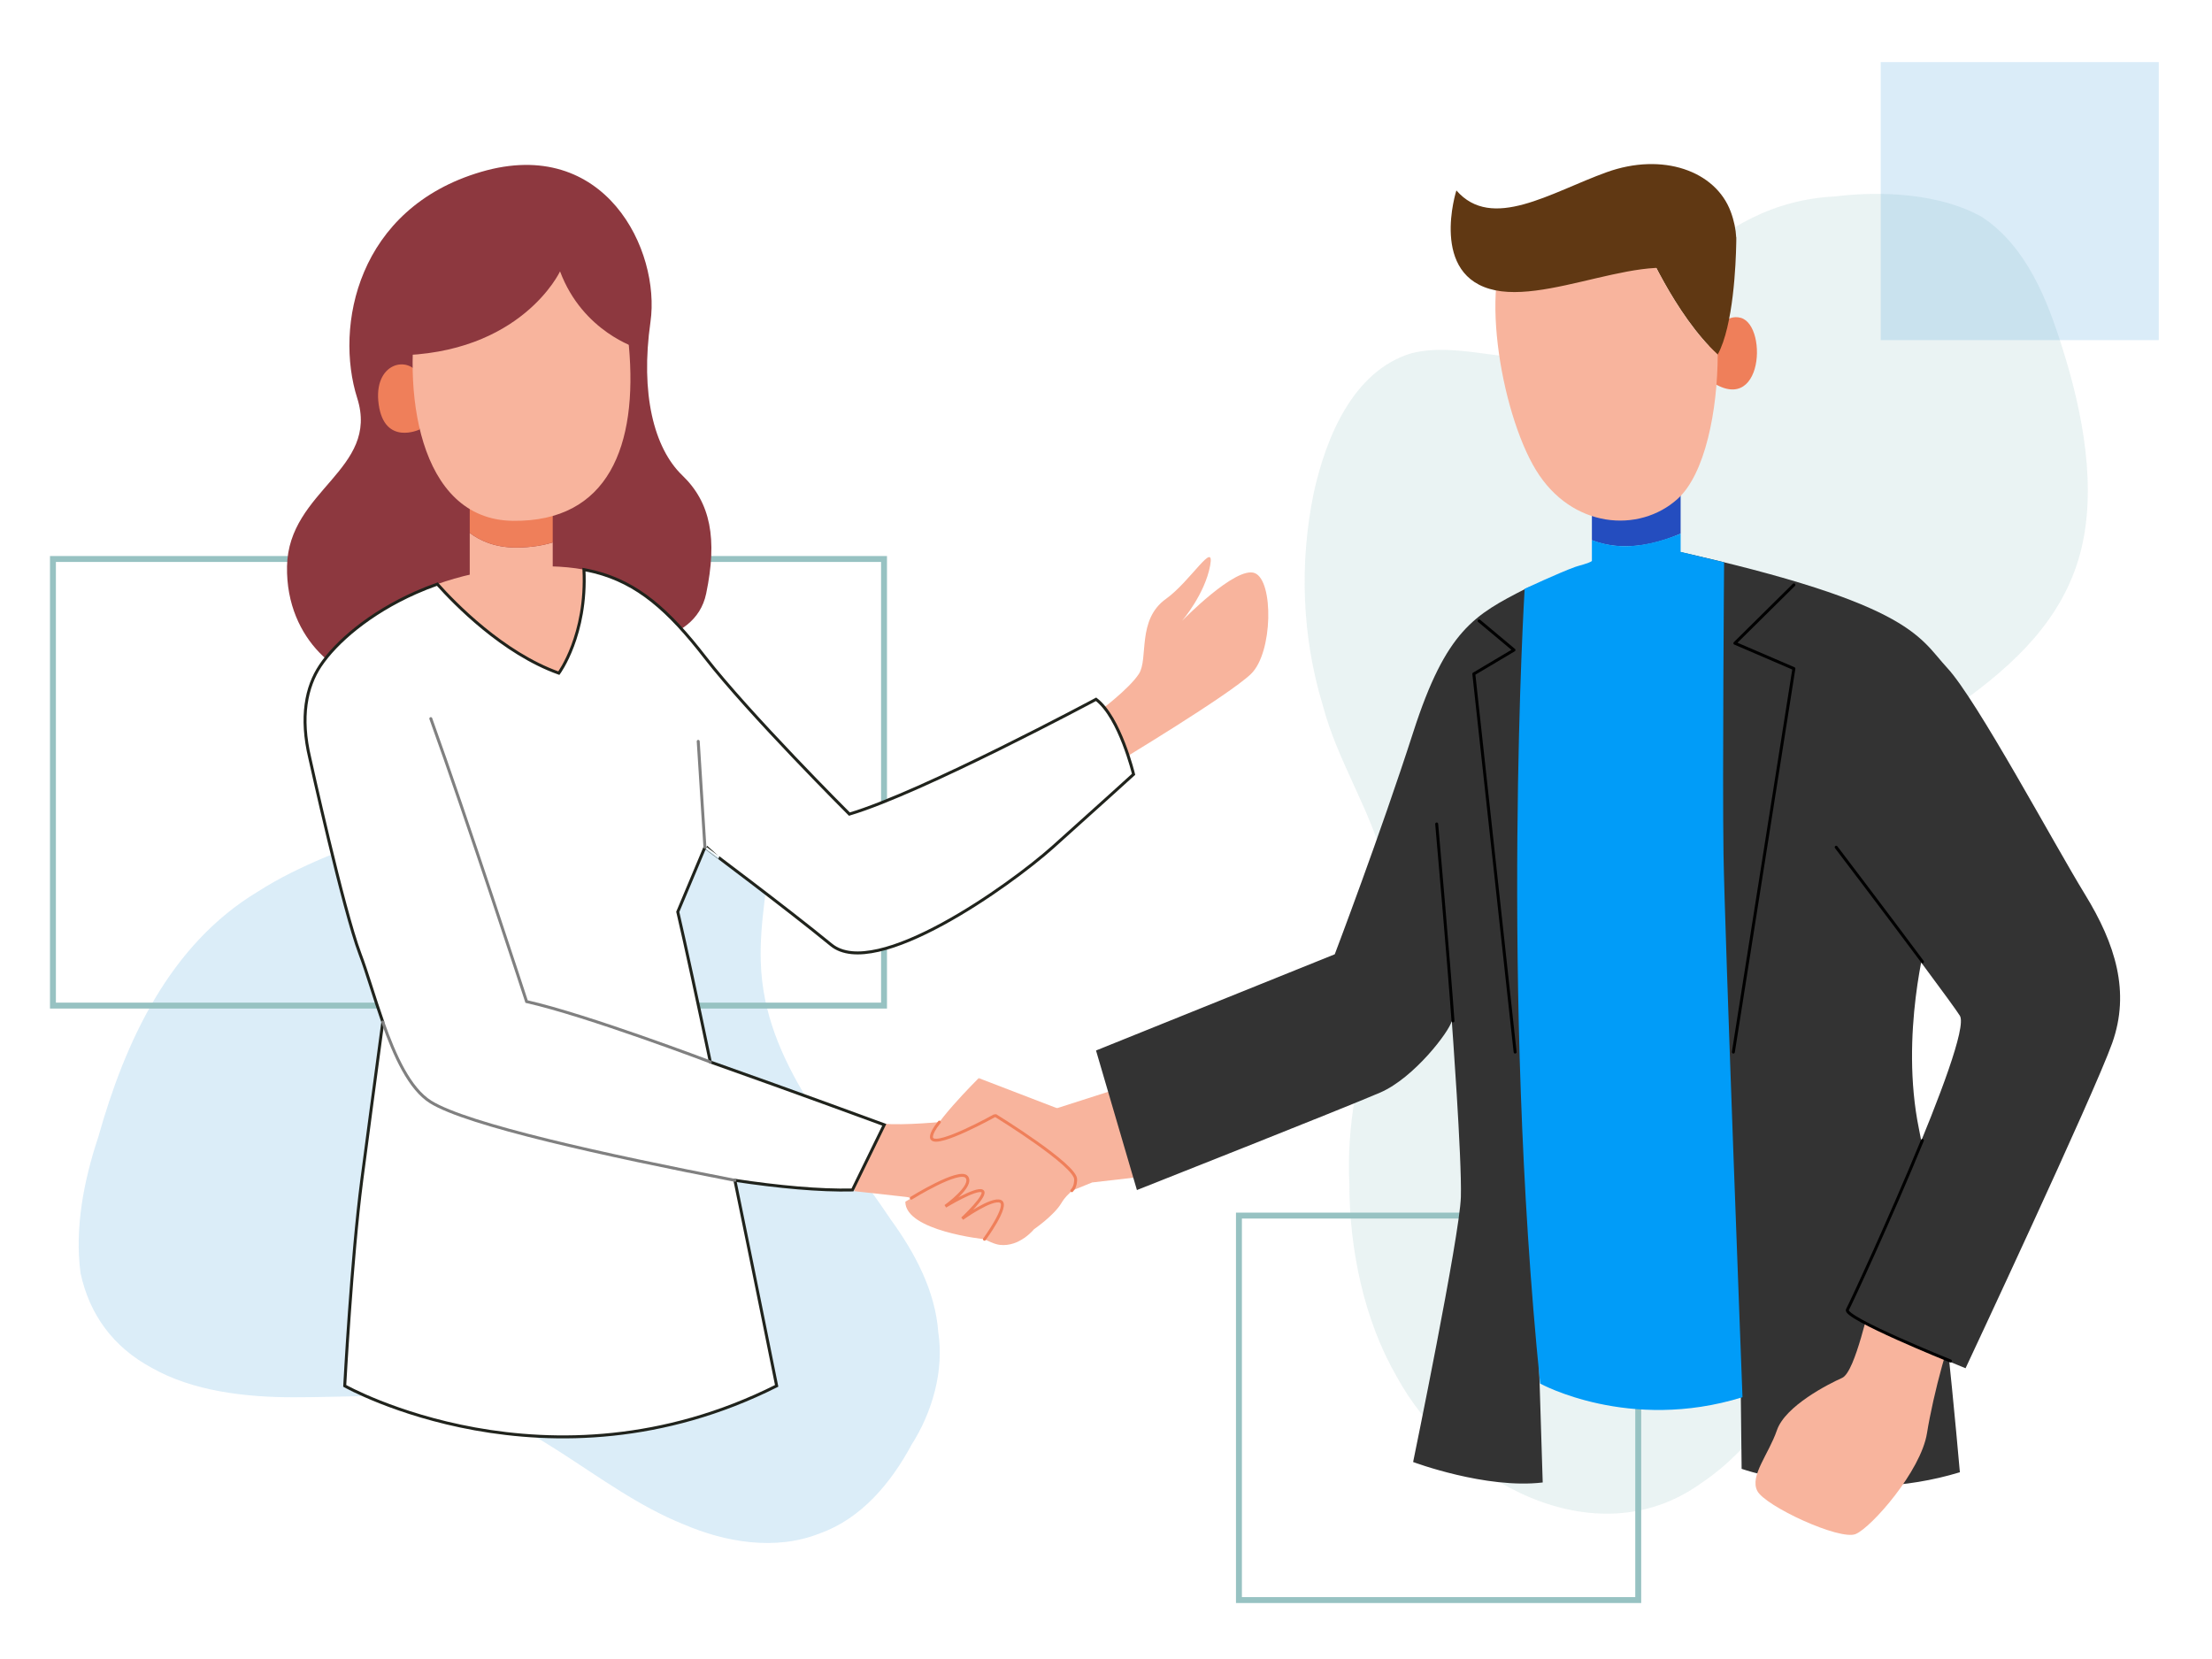
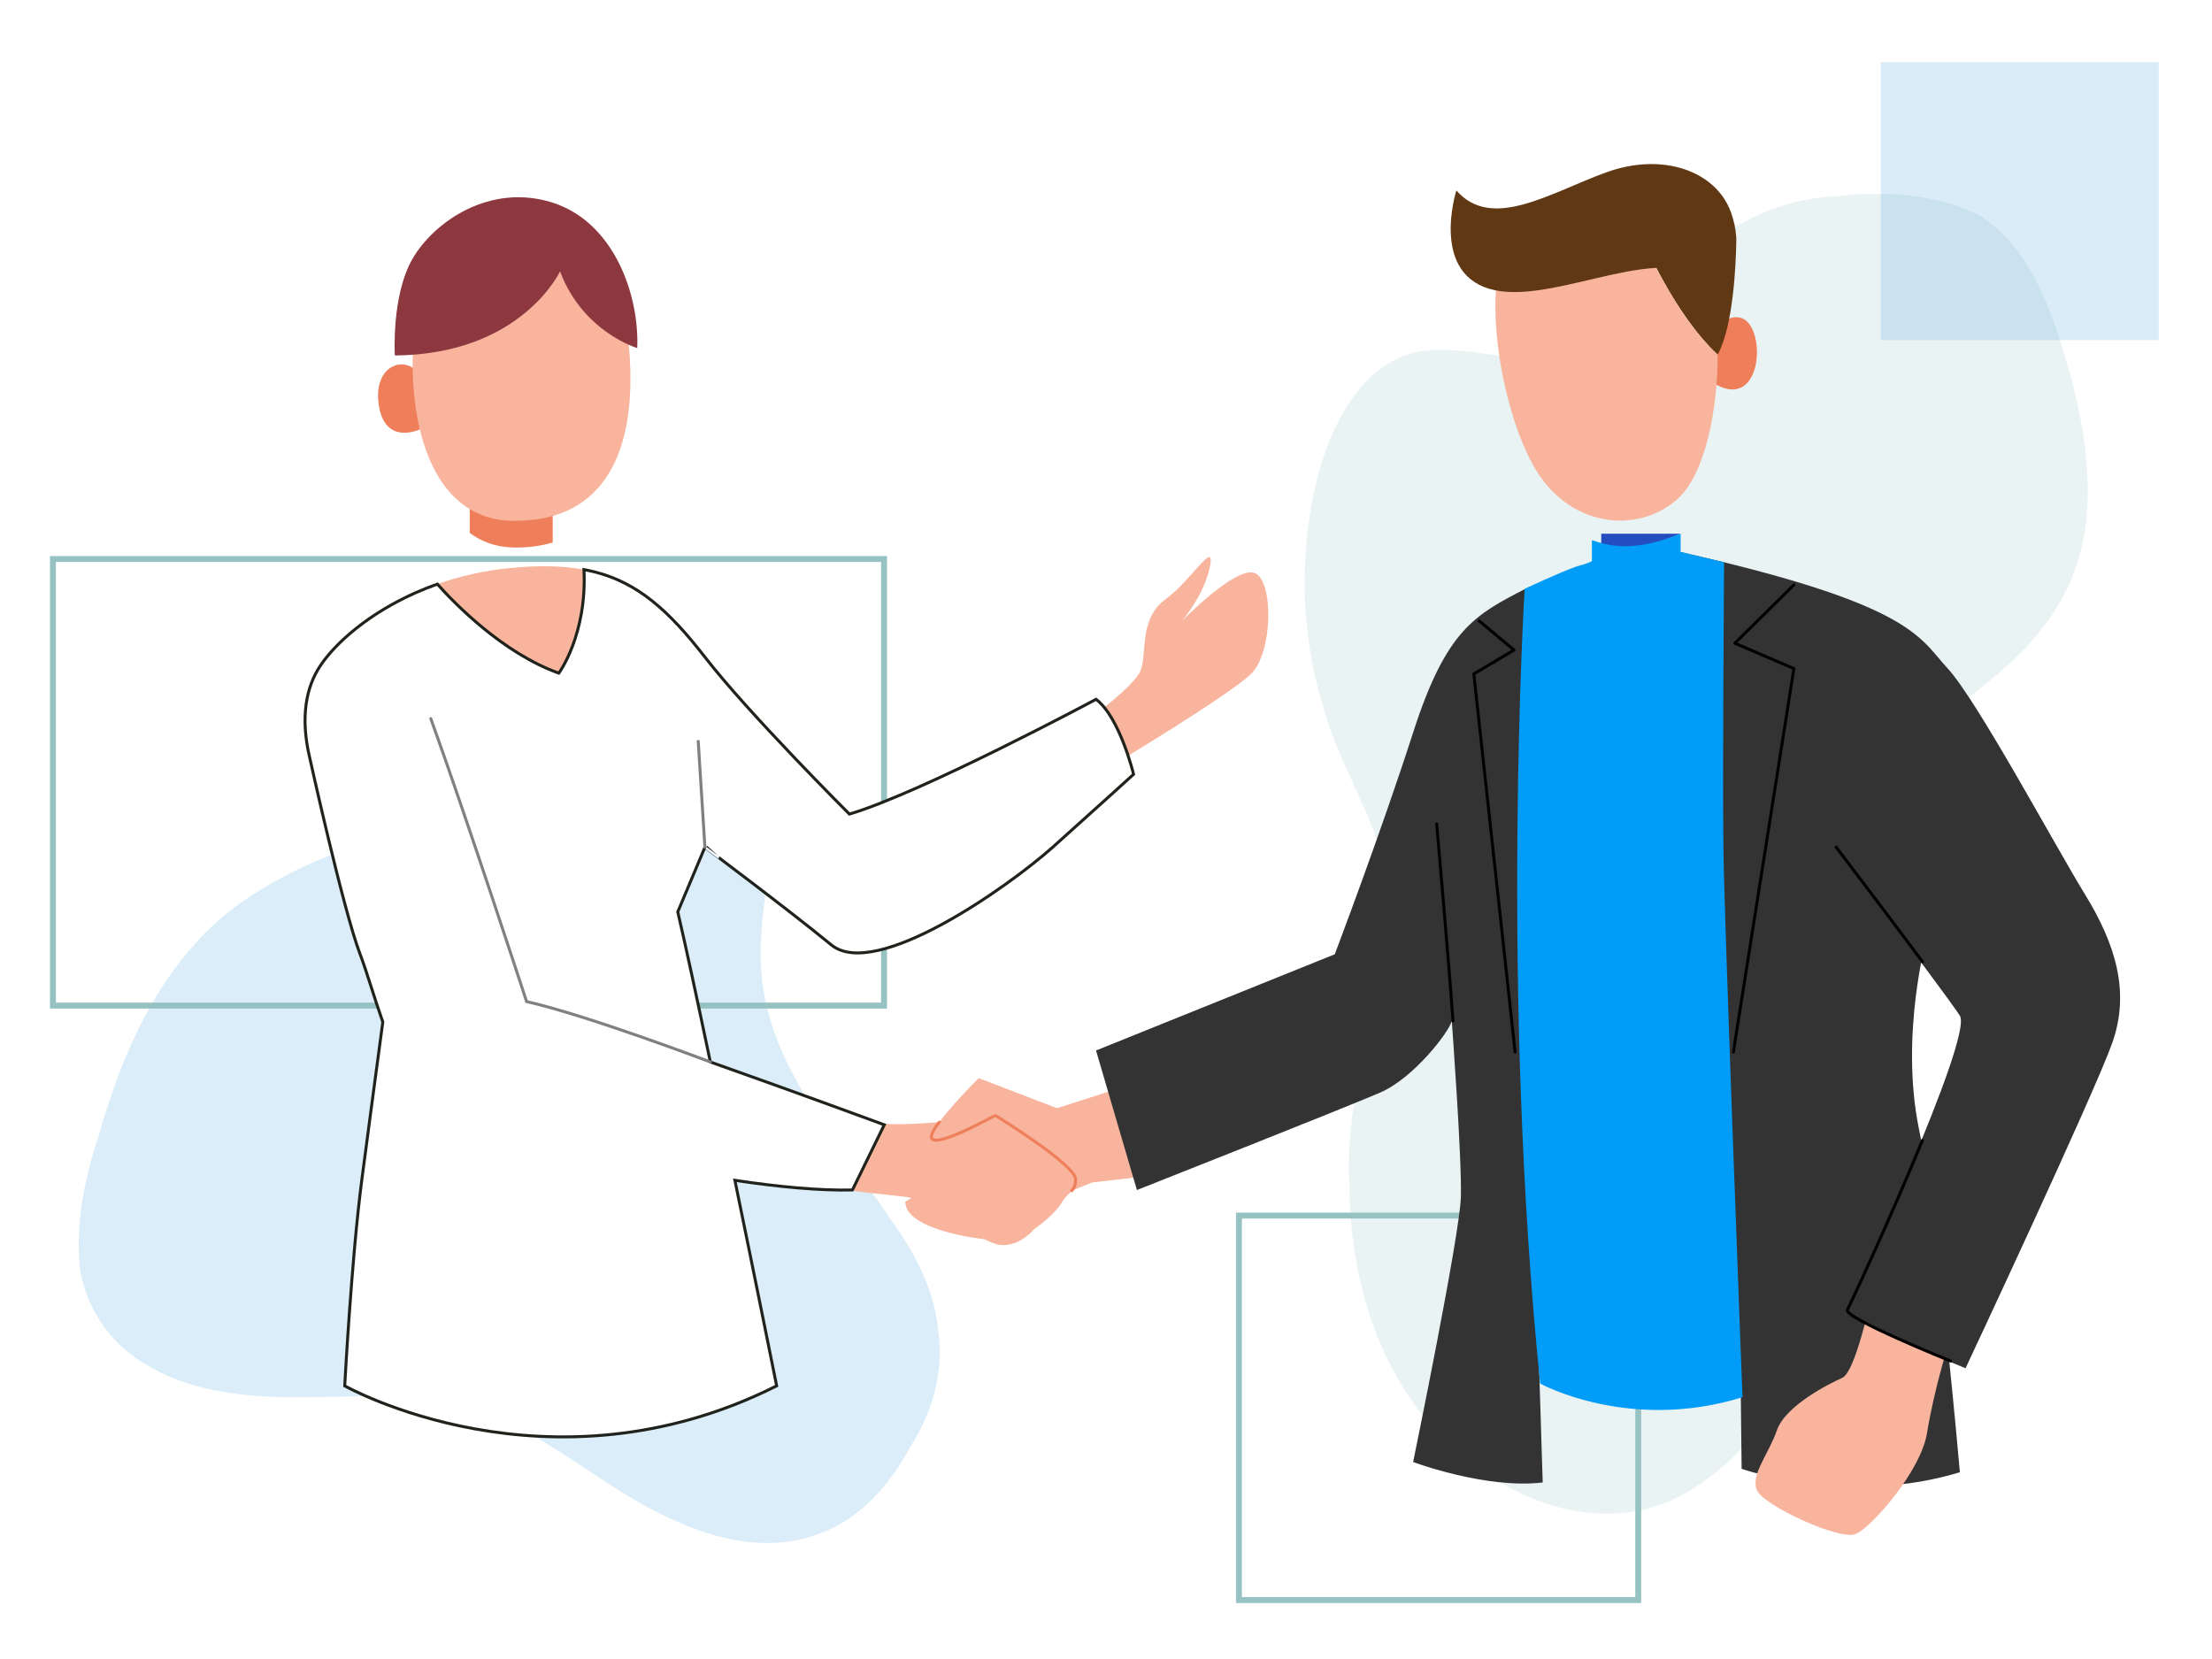
<svg xmlns="http://www.w3.org/2000/svg" version="1.1" id="Capa_1" x="0px" y="0px" width="747.899px" height="561.056px" viewBox="0 0 747.899 561.056" enable-background="new 0 0 747.899 561.056" xml:space="preserve">
  <g>
    <g opacity="0.2">
      <path fill="#97C2C2" d="M591.236,279.432c11,12,17,27,22,42c10,25,20,53,22,80c0,9-1,18-5,27c-3,8-8,16-13,23c-12,18-24,38-42,50    c-36,26-84-1-103-36c-11-19-16-43-16-65c-1-20,3-39,9-58c5-17,7-33,3-50c-5-19-16-35-21-54c-7-23-8-48-3-72c4-18,13-41,33-47    c16-4,33,4,50,1c18-3,29-18,41-29c15-15,32-24,52-25c16-2,36-1,50,7c15,10,22,28,27,44c7,22,12,48,6,70s-22,37-40,50    c-16,13-33,24-49,37c-6,4-12,9-18,14" />
    </g>
    <g opacity="0.2">
      <path fill="#49A4DC" d="M187.236,253.432c10-9,22-20,36-23c13-2,24,5,30,15c16,25,3,53,4,80c1,34,26,60,44,87c8,11,15,24,16,38    c2,13-2,27-9,38c-7,13-17,25-31,30c-15,6-32,3-46-3c-30-12-53-39-86-43c-15-1-31,0-46,0c-16,0-34-2-48-10c-13-7-21-18-24-32    c-2-15,1-31,6-46c9-32,24-65,54-83c14-9,31-15,47-21c15-6,30-13,43-22c6-4,11-8,17-13" />
    </g>
    <rect x="635.899" y="21" opacity="0.2" fill="#49A4DC" width="94" height="94" />
    <rect x="17.899" y="189" fill="none" stroke="#97C2C2" stroke-width="2" stroke-miterlimit="10" width="281" height="151" />
    <rect x="418.899" y="411" fill="none" stroke="#97C2C2" stroke-width="2" stroke-miterlimit="10" width="135" height="130" />
    <g>
      <path fill="#F8B49D" d="M371.741,240.409c0,0,9.992-7.43,13.323-12.555c3.331-5.124-0.762-18.29,9.16-25.366    c8.263-5.893,16.606-20.244,14.934-11.231c-1.798,9.693-9.489,18.661-9.489,18.661s18.191-18.704,24.597-16.142    c6.405,2.562,6.149,26.903-1.281,34.077c-7.43,7.174-45.351,29.977-45.351,29.977L371.741,240.409z" />
      <g>
        <polygon fill="#F8B49D" points="368.905,379.123 330.912,364.52 333.43,376.721 344.193,409.936 369.285,399.798    " />
        <path fill="#F8B49D" d="M293.99,379.281c9.855,2.718,42.673-2.064,42.673-2.064s27.555,16.98,27.019,21.663     c-0.537,4.684-2.275,3.659-4.825,7.906c-2.548,4.247-9.264,8.84-9.264,8.84s-4.821,6.05-11.539,5.279     c-6.722-0.768-24.438-15.384-31.768-16.224c-1.507-0.173-8.032-0.877-17.495-1.943L293.99,379.281z" />
        <path fill="#F8B49D" d="M330.912,364.52c0,0-17.941,17.821-15.777,20.545c2.164,2.723,21.032-7.777,21.032-7.777L330.912,364.52z     " />
        <path fill="#F8B49D" d="M306.1,406.311c0,0,18.356-11.374,20.759-8.348c2.405,3.026-7.219,9.899-7.219,9.899     s10.422-6.335,12.454-5.174c2.032,1.161-6.741,9.336-6.741,9.336s10-7.166,12.94-5.82c2.939,1.348-5.433,12.792-5.433,12.792     S306.098,416.213,306.1,406.311z" />
      </g>
      <polyline fill="#F8B49D" points="356.368,375.018 394.224,362.881 389.612,397.45 369.285,399.798   " />
-       <path fill="#8D383F" d="M208.787,217.606c0,0,26.134,1.537,29.977-16.91c3.843-18.448,1.537-30.746-8.071-39.97    c-9.608-9.224-14.22-27.672-10.761-51.884s-15.373-63.03-57.265-50.731s-49.578,52.268-41.892,76.481    s-23.238,31.098-23.725,56.864c-0.487,25.766,19.754,39.218,29.234,38.065C135.764,228.367,208.787,217.606,208.787,217.606z" />
      <path fill="#333333" d="M557.922,183.849c0,0-37.318,12.748-42.154,15.231c-17.125,8.794-26.784,13.865-37.93,48.455    s-26.543,75.112-26.543,75.112l-80.721,32.535l13.83,47.183c0,0,70.713-27.958,82.243-32.954    c11.53-4.996,23.442-20.752,24.211-24.211c0,0,3.458,46.504,3.074,59.571c-0.384,13.067-16.142,89.548-16.142,89.548    s24.597,9.224,43.813,6.918l-1.345-43.044c0,0,34.395,14.22,68.215,4.228l0.387,34.205c0,0,36.127,12.683,73.791,1.153    c0,0-7.302-84.168-13.836-116.067c-6.534-31.899,2.69-64.951,2.69-64.951l-21.522-81.862L557.922,183.849z" />
      <g>
-         <path fill="#F8B49D" d="M174.458,185.13c-7.424,0-12.494-2.552-15.634-4.943v20.508h28.056v-17.29     C183.736,184.366,179.622,185.13,174.458,185.13z" />
        <path fill="#EF7F5A" d="M186.88,183.405v-22.68h-28.056v19.462c3.14,2.391,8.21,4.943,15.634,4.943     C179.622,185.13,183.736,184.366,186.88,183.405z" />
      </g>
      <path fill="#EF7F5A" d="M141.881,145.209c0,0-11.865,5.65-13.843-8.475c-1.978-14.125,10.17-16.95,13.843-9.605    C145.553,134.473,141.881,145.209,141.881,145.209z" />
      <path fill="#F8B49D" d="M169.585,72.715c0,0-22.291-0.769-28.056,28.824c-5.765,29.593-0.384,74.175,31.899,74.559    c32.283,0.384,42.276-25.366,39.201-59.186C209.555,83.092,197.641,70.409,169.585,72.715z" />
      <path fill="#8D383F" d="M189.358,91.754c0,0-13.1,28.116-55.853,28.431c0,0-1.266-20.183,6.006-32.737s26.232-25.622,47.242-18.96    s29.465,31.515,28.696,49.194C215.448,117.681,197.044,112.251,189.358,91.754z" />
      <g>
        <path fill="#F8B49D" d="M188.948,227.598c0,0,9.579-12.947,8.489-35.007c-7.096-1.312-15.179-1.465-24.888-0.54     c-8.946,0.852-17.216,2.801-24.683,5.439C153.614,203.932,169.966,220.821,188.948,227.598z" />
        <path fill="#FFFFFF" stroke="#20231C" stroke-miterlimit="10" d="M281.04,319.452c14.989,12.298,60.339-19.985,74.944-33.052     c14.604-13.067,27.287-24.597,27.287-24.597s-4.612-19.216-12.683-25.366c0,0-58.802,31.515-83.399,38.817     c0,0-33.966-33.893-48.809-53.037c-12.332-15.904-22.748-25.13-37.292-28.84c-1.185-0.302-2.407-0.556-3.65-0.786     c1.09,22.06-8.489,35.007-8.489,35.007c-18.982-6.777-35.334-23.667-41.082-30.108c-2.526,0.893-4.962,1.863-7.299,2.899     c-15.68,6.948-26.973,16.76-32.292,24.739c-4.702,7.053-6.86,17.262-3.537,31.172h0c0,0,11.299,51.238,16.936,66.099     c2.375,6.26,4.807,14.792,7.752,23.147c-2.514,18.74-5.414,40.45-7.112,53.462c-3.459,26.519-5.765,69.563-5.765,69.563     s68.794,38.817,146.044,0c0,0-6.543-32.612-14.122-69.49c14.749,2.214,28.645,3.518,39.744,3.257l10.761-22.035     c0,0-28.866-10.649-58.806-21.24c-4.302-20.506-8.305-39.131-11.014-50.758l9.183-21.85     C238.339,286.457,266.051,307.154,281.04,319.452z" />
      </g>
      <path fill="none" stroke="#808080" stroke-linecap="round" stroke-miterlimit="10" d="M240.17,359.064    c0,0-41.632-15.813-62.129-20.425c0,0-20.417-62.559-32.381-95.668" />
-       <path fill="none" stroke="#808080" stroke-linecap="round" stroke-miterlimit="10" d="M129.426,345.556    c4.046,11.476,9.061,22.615,16.234,27.062c12.396,7.687,58.884,17.963,102.811,26.465" />
      <line fill="none" stroke="#808080" stroke-linecap="round" stroke-miterlimit="10" x1="236.074" y1="250.658" x2="238.339" y2="286.457" />
      <path fill="none" stroke="#000000" stroke-linecap="round" stroke-miterlimit="10" d="M485.758,278.586    c0,0,4.254,48.429,5.51,66.615" />
      <polyline fill="none" stroke="#000000" stroke-linecap="round" stroke-linejoin="round" stroke-miterlimit="10" points="    500.106,209.919 511.892,219.784 498.312,227.855 512.276,355.717   " />
      <path fill="none" stroke="#EF7F5A" stroke-linecap="round" stroke-miterlimit="10" d="M336.664,377.217    c0,0,27.555,16.98,27.019,21.663c0,0,0.096,2.272-1.296,3.705" />
      <path fill="none" stroke="#EF7F5A" stroke-linecap="round" stroke-miterlimit="10" d="M336.167,377.289    c0,0-18.867,10.5-21.032,7.777c0,0-1.269-1.028,2.482-5.674" />
-       <path fill="none" stroke="#EF7F5A" stroke-linecap="round" stroke-miterlimit="10" d="M308.115,405.101    c0,0,16.341-10.165,18.744-7.138c2.405,3.026-7.219,9.899-7.219,9.899s10.422-6.335,12.454-5.174    c2.032,1.161-6.741,9.336-6.741,9.336s10-7.166,12.94-5.82c2.939,1.348-5.433,12.792-5.433,12.792" />
      <path fill="#F8B49D" d="M632.827,439.747c-0.769,0.256-5.381,24.084-9.992,26.134c-4.612,2.05-19.216,9.48-22.035,17.679    c-2.818,8.199-9.224,15.373-6.662,20.497s27.928,16.91,33.308,14.604s22.035-21.266,24.084-34.077s7.892-35.102,11.12-38.689    C665.879,442.309,632.827,439.747,632.827,439.747z" />
      <path fill="#333333" d="M600.005,259.69c0,0,58.033,76.39,62.645,83.738c4.612,7.348-36.895,96.896-38.433,99.586    s40.354,19.601,40.354,19.601s43.429-92.623,49.578-109.917c6.149-17.295,1.153-33.436-9.224-50.347    c-10.377-16.91-36.521-65.72-46.508-76.481c-9.988-10.761-11.756-22.611-102.201-41.828L600.005,259.69z" />
      <path fill="none" stroke="#000000" stroke-linecap="round" stroke-miterlimit="10" d="M649.977,385.59    c-10.859,26.478-24.481,55.711-25.349,57.231c-1.537,2.69,34.842,17.336,34.842,17.336" />
      <path fill="none" stroke="#000000" stroke-linecap="round" stroke-miterlimit="10" d="M620.836,286.457    c0,0,16.672,21.91,29.177,38.724" />
      <polyline fill="none" stroke="#000000" stroke-linecap="round" stroke-linejoin="round" stroke-miterlimit="10" points="    606.532,197.749 586.579,217.478 606.532,226.061 586.067,355.717   " />
      <g>
-         <path fill="#244DBF" d="M568.236,180.445v-26.637h-26.842v10.761h-3.158v18.075C543.17,184.645,553.438,186.879,568.236,180.445z     " />
+         <path fill="#244DBF" d="M568.236,180.445h-26.842v10.761h-3.158v18.075C543.17,184.645,553.438,186.879,568.236,180.445z     " />
        <path fill="#019CF8" d="M582.736,288.719c-0.384-25.748,0.199-98.593,0.199-98.593l-14.699-3.53v-6.151     c-15.958,6.362-24,4.2-30,2.199v7.027c-1,0.814-4.315,1.533-5.618,2c-5.363,1.922-17.118,7.41-17.118,7.41     s-8.321,134.986,5.238,268.719c0,0,29.984,16.528,68.417,4.615C589.155,472.415,583.121,314.467,582.736,288.719z" />
      </g>
      <path fill="#EF7F5A" d="M575.178,126.353c0,0,3.68-21.491,13.368-18.897C598.233,110.05,595.927,144.674,575.178,126.353z" />
      <g>
        <path fill="#603813" d="M580.776,119.878c0.015-7.76-0.67-15.09-2.011-20.901c-1.966-8.516-5.843-16.559-10.869-22.539     l-12.447,4.603C555.449,81.042,566.176,106.522,580.776,119.878z" />
        <path fill="#F8B49D" d="M555.449,81.042l12.447-4.603c-6.77-8.053-15.629-12.358-24.745-8.976c0,0-18.191-2.818-31.003,11.017     c-12.811,13.836-4.868,60.724,7.174,80.452c12.042,19.729,34.846,21.522,47.913,9.736c9.268-8.359,13.504-29.861,13.541-48.79     C566.176,106.522,555.449,81.042,555.449,81.042z" />
      </g>
      <path fill="#603813" d="M587.053,81.542c0.01-0.813,0.009-1.269,0.009-1.269c-0.014-0.023-0.027-0.043-0.041-0.066    c-0.132-2.62-0.683-5.5-1.852-8.645c-5.119-13.783-23.017-20.158-41.977-13.323c-18.96,6.835-38.731,19.985-50.774,6.149    c0,0-9.362,29.159,13.185,33.771c21.709,4.44,59.448-18.131,71.83-1.293c1.275,11.657,3.342,23.013,3.342,23.013    c5.324-9.73,6.139-30.863,6.263-37.534C587.05,82.081,587.052,81.812,587.053,81.542z" />
    </g>
  </g>
</svg>